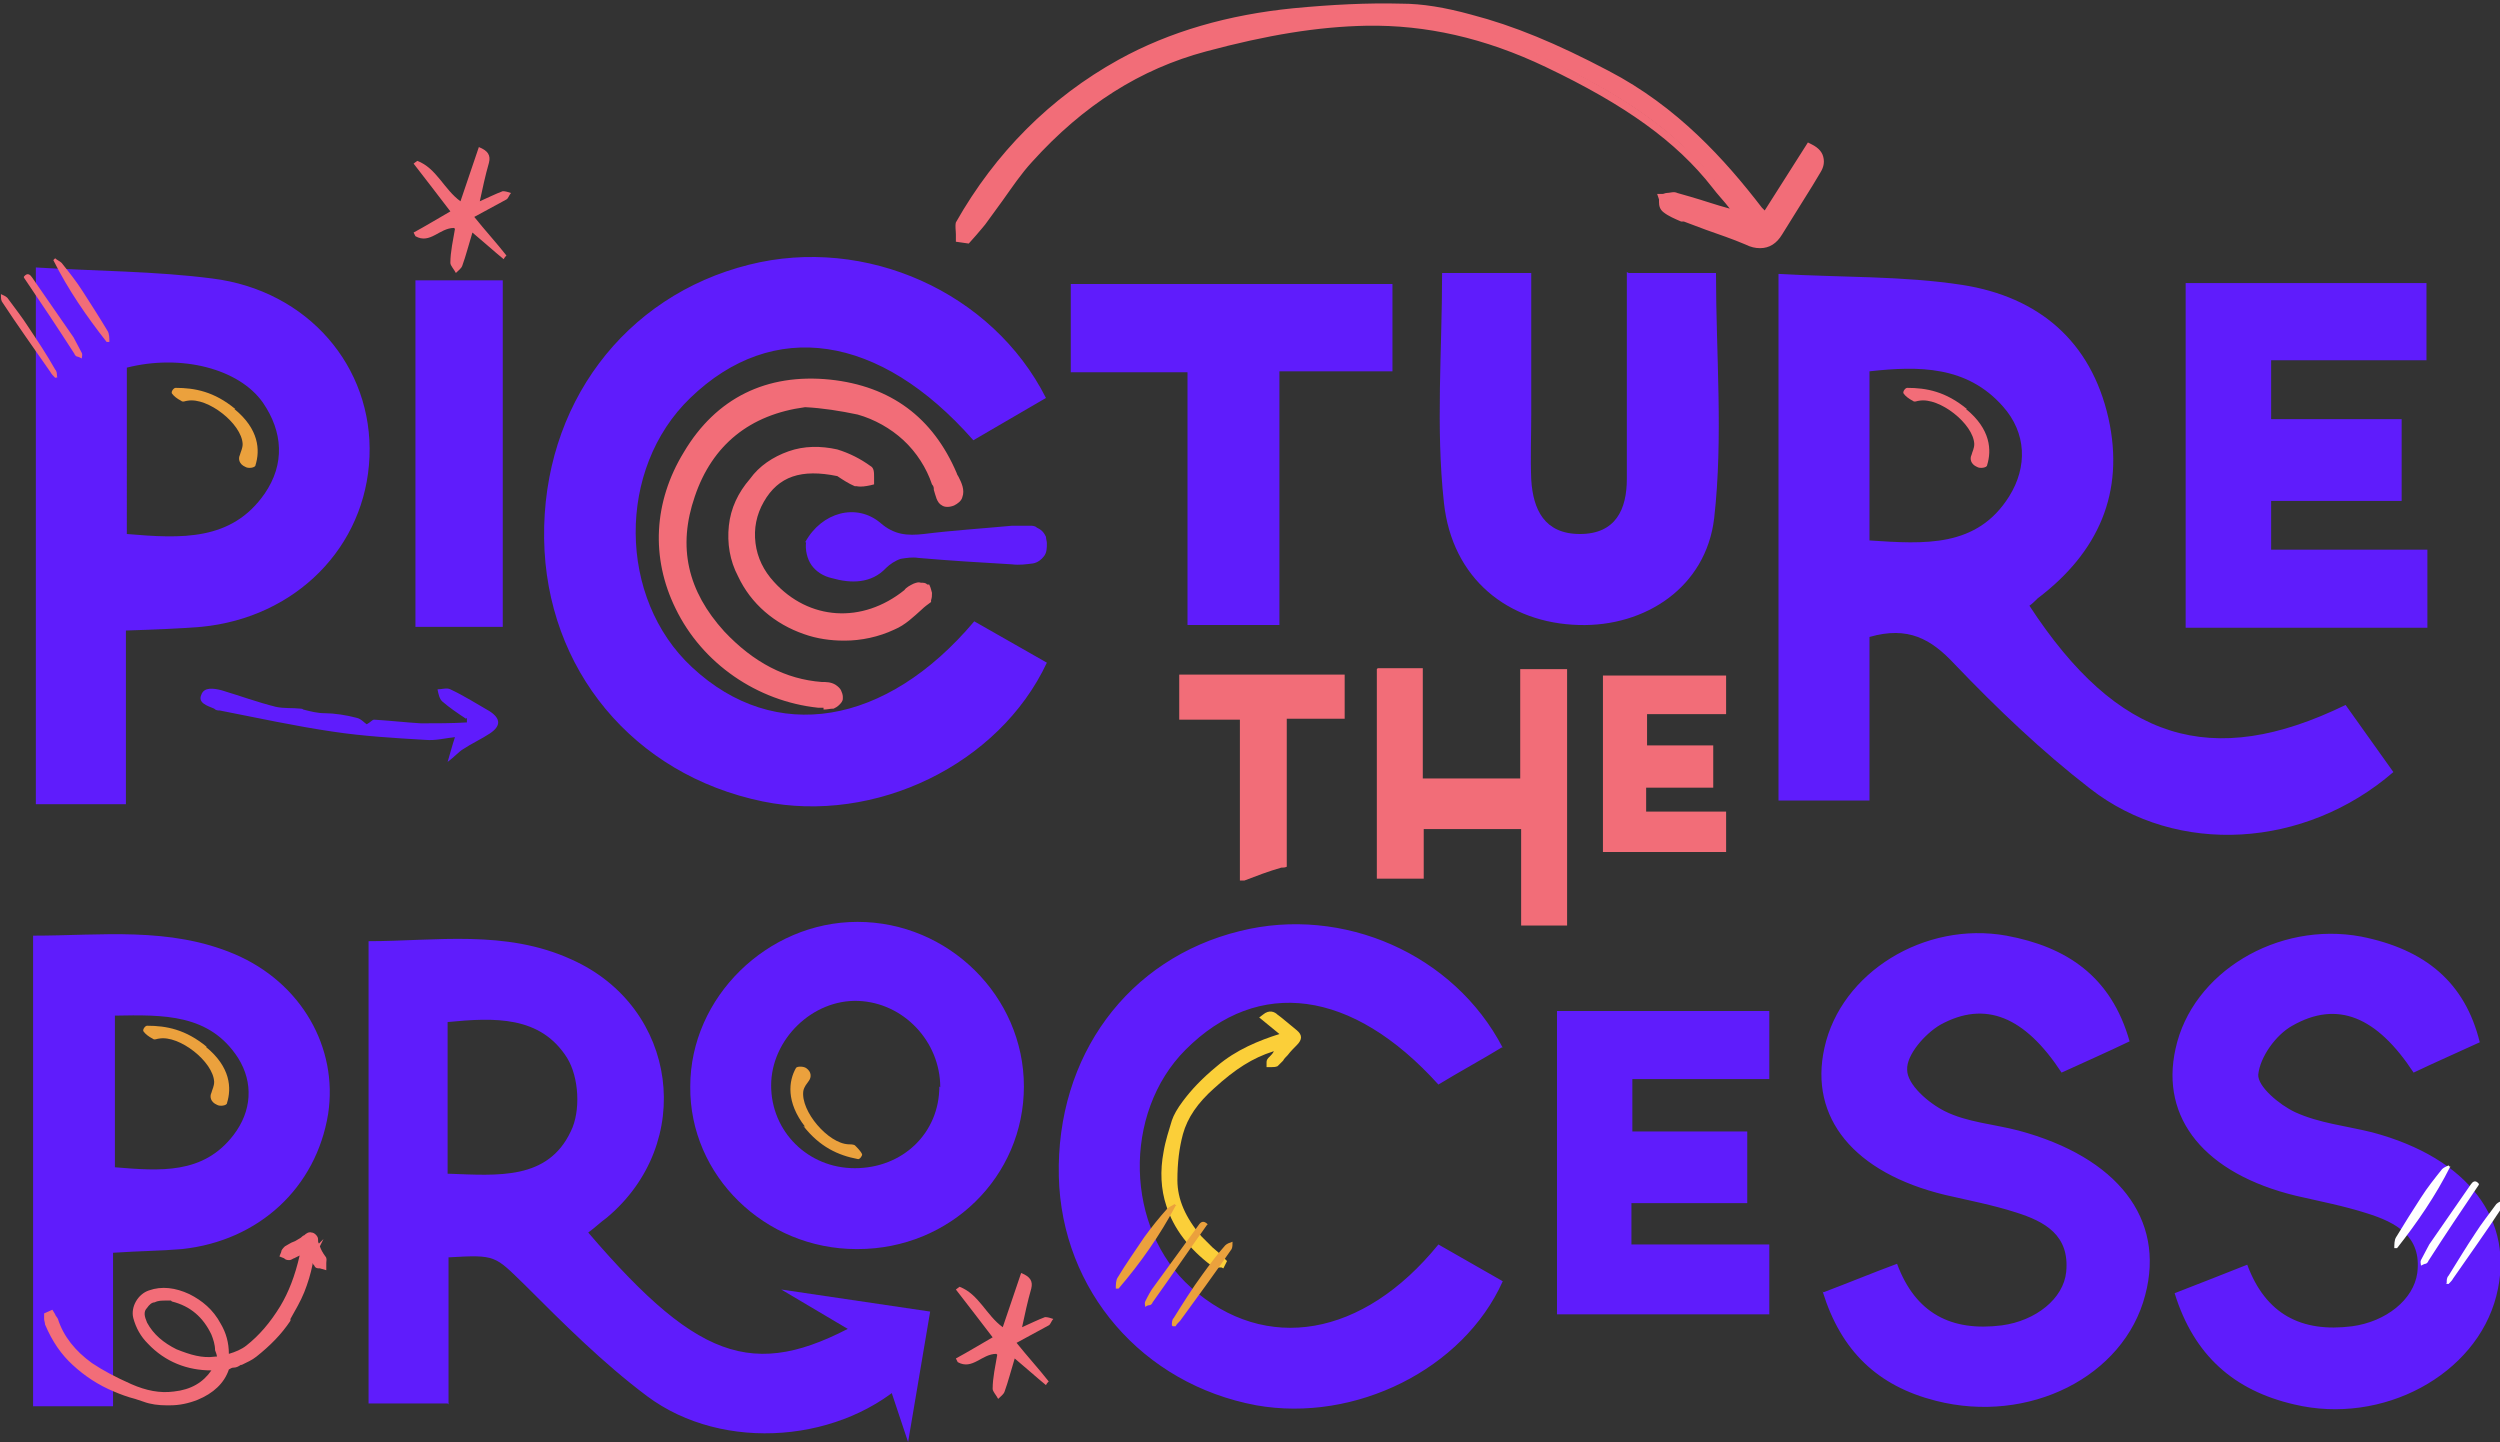
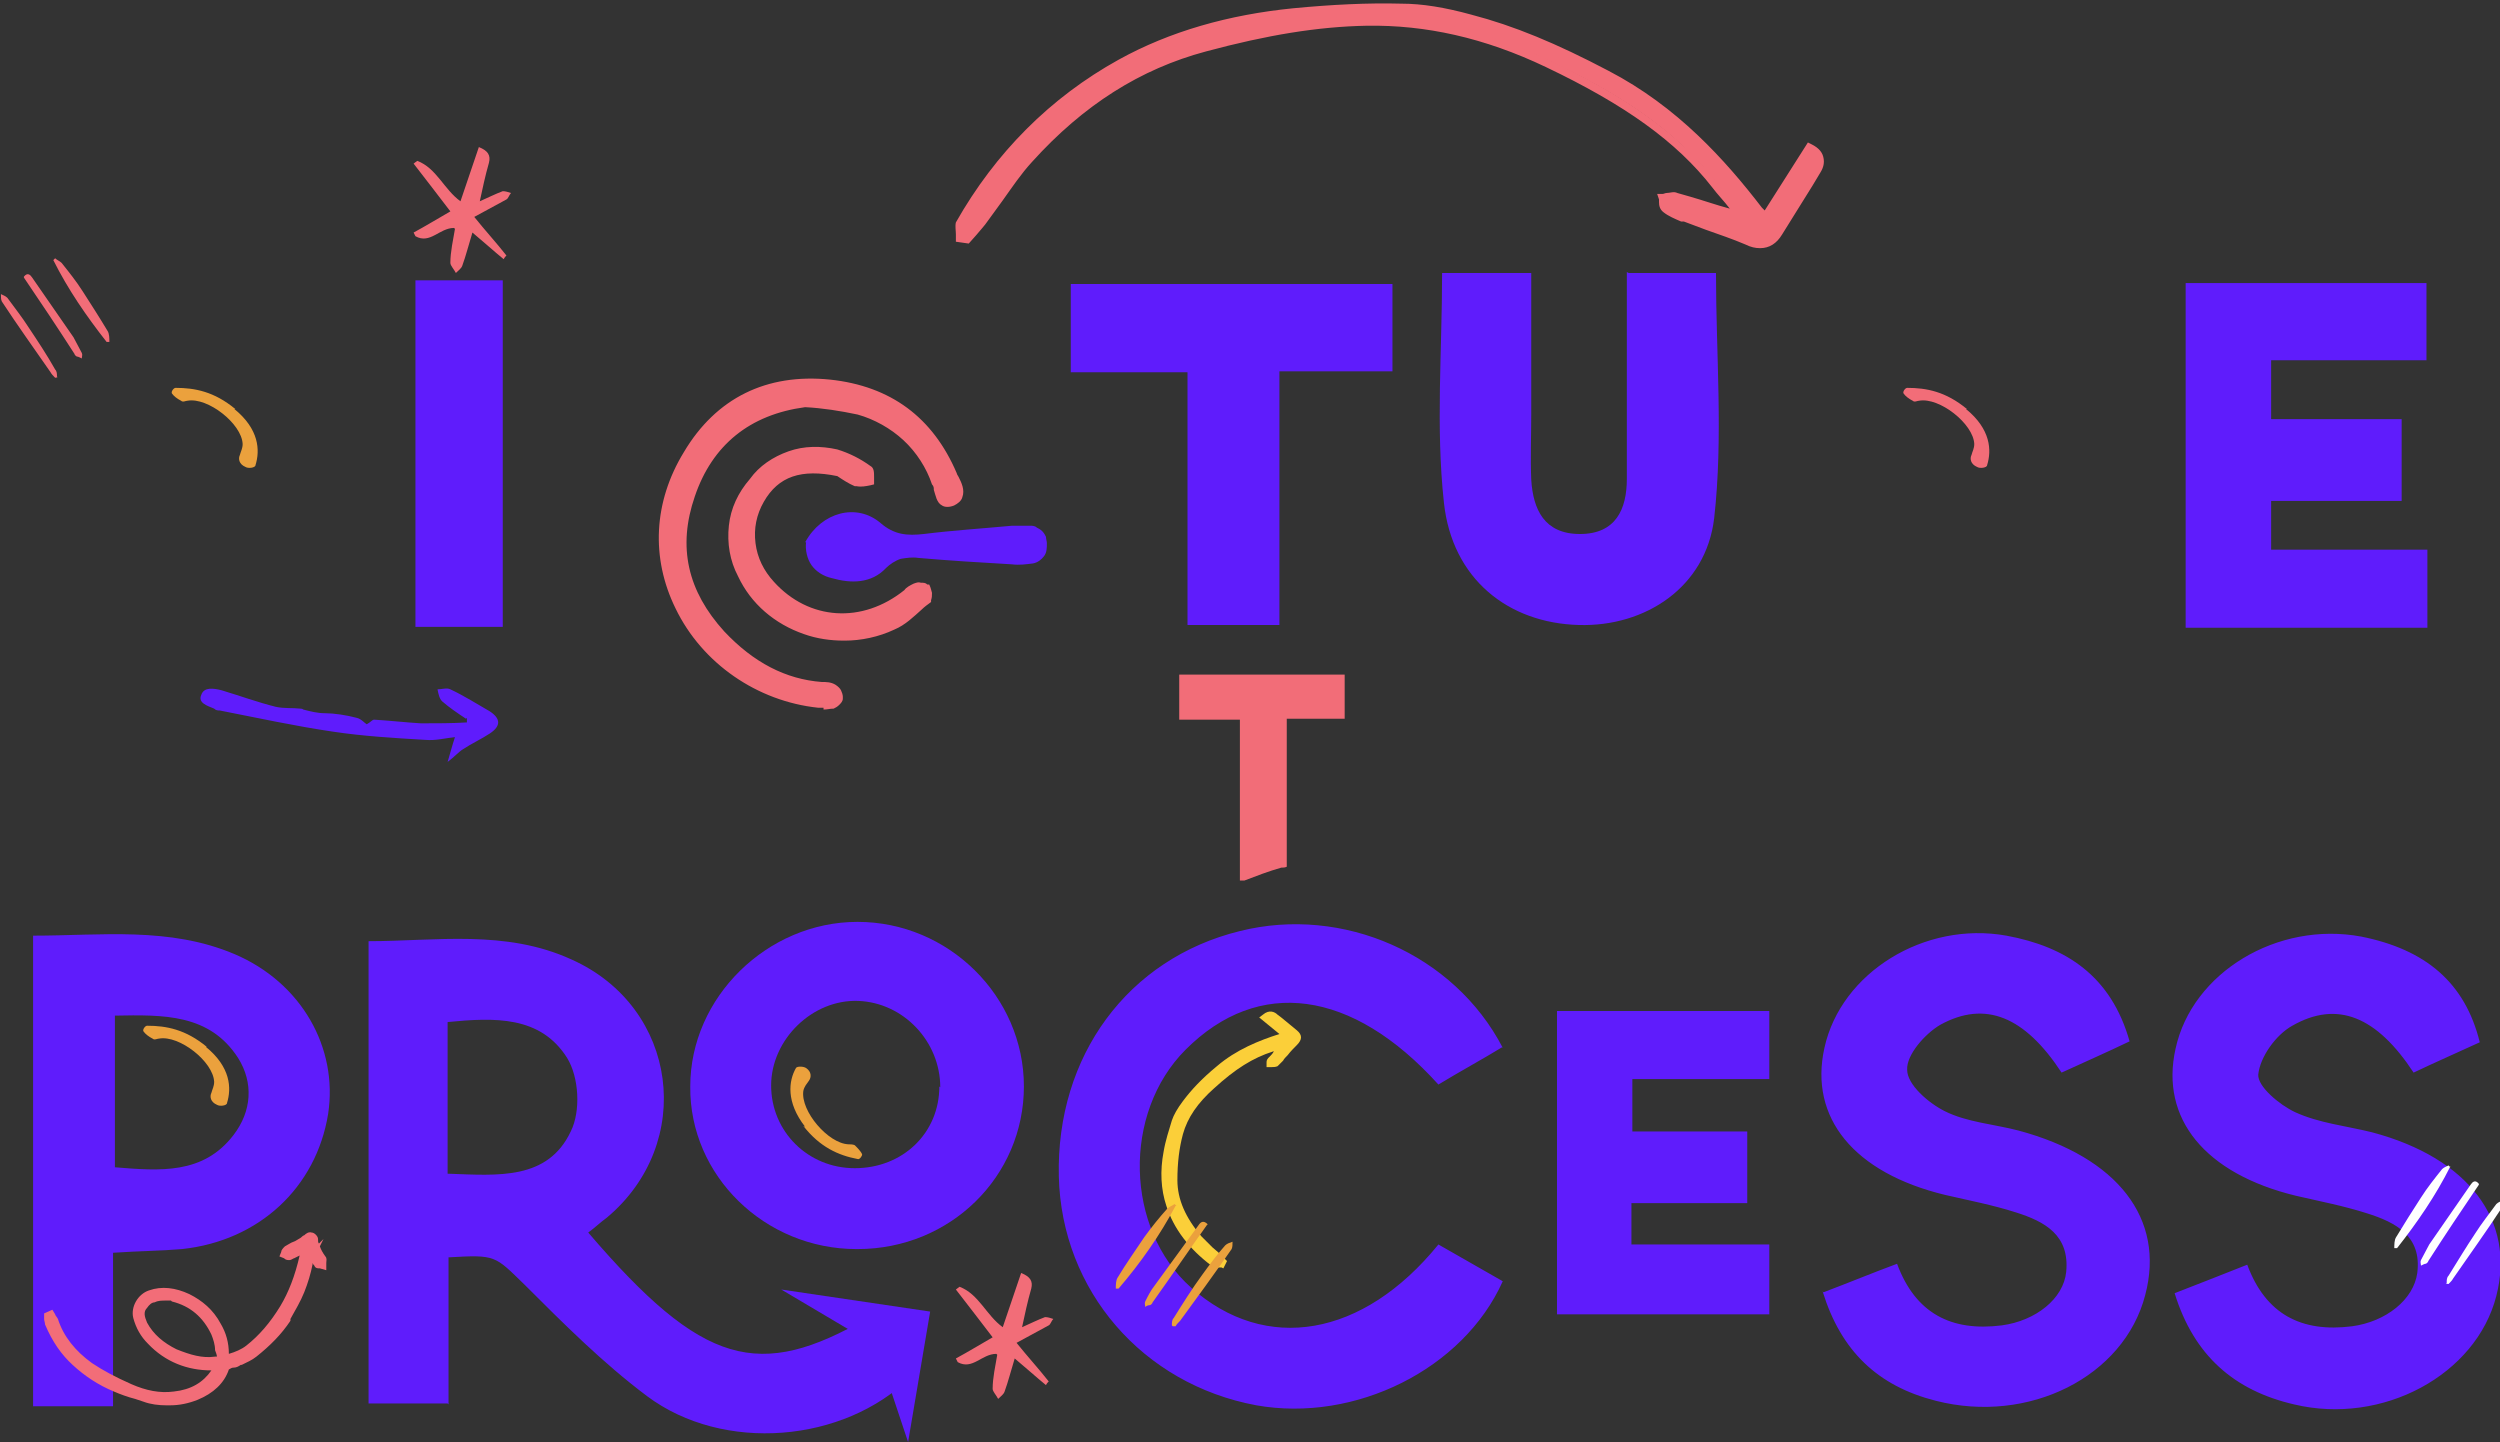
<svg xmlns="http://www.w3.org/2000/svg" viewBox="0 0 272 156.9">
  <rect x="0" y="0" width="272" height="156.9" fill="#333333" stroke="none" />
  <defs>
    <clipPath id="a">
      <path d="M0 0h272v156H0z" style="fill:none" />
    </clipPath>
  </defs>
  <g style="clip-path:url(#a)">
    <path d="M48.7 152.7h-8.6v-50.3c7.3 0 14.9-1.3 22.1 2 11.6 5.2 13.5 20 3.8 28.1-.7.5-1.3 1.1-2 1.6 12.5 14.6 18.6 16.1 30.4 9.3 1.6 2.1 3.2 4.3 4.7 6.4-7.3 7.2-20.4 8.3-28.7 2.1-4.8-3.6-9.1-7.9-13.3-12.1-3.3-3.2-3.1-3.3-8.3-3v16Zm.1-25c5.4.2 10.8.7 13.3-4.6 1.1-2.2.9-5.9-.4-8-2.9-4.6-7.9-4.4-13-3.9v16.5Zm114.7-13.8c-2.3 1.4-4.7 2.7-7 4.1-9.4-10.4-19.6-11.7-27.5-3.8-6.9 6.9-6.6 19.5.6 25.9 8.1 7.2 18.7 5.4 26.9-4.7 2.3 1.3 4.7 2.7 7 4-4.3 9.6-16.1 15.4-26.8 13.5-12.4-2.3-21.2-12.5-21.5-24.9-.3-13.1 7.5-23.7 19.7-26.7 11.2-2.8 23.3 2.5 28.6 12.7Zm34.9 26.7c2.9-1.1 5.3-2.1 8-3.1 2 5.4 5.9 7.4 11.4 6.7 3.7-.5 6.7-2.9 7-5.8.4-4-2.3-5.5-5.5-6.5-2.5-.8-5.1-1.3-7.7-1.9-9.9-2.4-14.8-8.4-13.1-16 1.8-8.2 10.9-13.8 19.8-12.2 6.5 1.2 11.4 4.4 13.4 11.5-2.5 1.2-5 2.3-7.4 3.4-4-6.1-8.3-7.9-13.2-5.2-1.7 1-3.7 3.3-3.6 4.9 0 1.6 2.3 3.6 4.1 4.5 2.4 1.2 5.3 1.4 8 2.1 10.8 2.9 16 9.6 13.8 17.9-2.3 8.9-12.7 14.1-22.8 11.5-6.3-1.6-10.3-5.4-12.3-11.9Zm71.4-27.2c-2.6 1.2-4.9 2.2-7.2 3.3-4-6.1-8.3-7.9-13.2-5.1-1.8 1-3.5 3.4-3.7 5.3-.1 1.3 2.3 3.3 4 4.1 2.6 1.2 5.6 1.5 8.4 2.2 10.5 2.8 15.6 9.6 13.5 17.8-2.2 8.6-12.4 14.1-22 11.8-6.5-1.5-10.9-5.3-13-12.1 2.6-1 5.1-2 7.9-3.1 2 5.4 5.9 7.4 11.4 6.7 3.7-.5 6.7-2.9 7.1-5.8.5-4-2.3-5.5-5.5-6.5-2.5-.8-5.1-1.3-7.7-1.9-9.9-2.4-14.8-8.4-13.1-16 1.8-8.3 11.1-13.9 20.2-12.2 7 1.4 11.3 5 12.9 11.5M12.3 136.2V153H3.6v-51.2c7.4 0 14.8-1 21.9 2 7.3 3.1 11.3 10.2 10.2 17.4-1.3 8-7.5 13.8-15.9 14.7-2.3.2-4.5.2-7.5.4Zm.2-25.7V127c4.9.4 9.6.8 12.9-3.5 2-2.6 2.2-5.7.5-8.4-3.1-4.8-8.1-4.7-13.4-4.6" style="fill:#5f1cfc" />
    <path d="M93.2 135.9c-10 0-18.2-8-18.1-17.7 0-9.7 8.4-17.9 18.2-17.9 9.9 0 18.1 8.1 18.1 17.9s-8 17.7-18.1 17.7Zm9.1-17.6c0-5-4-9.2-8.9-9.4-5-.2-9.5 4.2-9.5 9.2s4 9 9.1 9c5.2 0 9.2-3.8 9.2-8.9Zm90.2-.9h-14.9v5.7h12.5v7.8h-12.6v4.5h15v7.6h-23.1v-33h23.1z" style="fill:#5f1cfc" />
-     <path d="M149.9 72.7h4.9v12h10.6V72.8h5.1v27.9h-5V90.2h-10.6v5.4h-5.1V72.8Zm36.5 13h-7.3v2.6h8.7v4.4h-13.4V73.5h13.4v4.2h-8.6v3.4h7.2z" style="fill:#f26d78" />
-     <path d="M193.5 29.8c6.9.4 13.5.2 20 1.2 8.3 1.3 14 6.1 15.9 14.5 1.8 8.1-1.1 14.6-7.7 19.6-.3.3-.6.6-.9.8 9.6 14.7 19.8 17.9 34.4 10.8 1.7 2.4 3.5 4.9 5.2 7.3-9.6 8.3-23.5 9.2-33 1.8-5.3-4.1-10.1-8.7-14.7-13.5-2.6-2.8-5.1-4.2-9.3-3v17.8h-9.9zm9.9 29c6 .4 11.7.8 15.2-4.8 2-3.2 1.9-6.9-.7-9.8-3.9-4.4-9.1-4.4-14.5-3.8v18.5Zm-89.6-15.5c-2.6 1.5-5.3 3.1-7.9 4.6-10.2-11.6-21.8-13.3-30.8-4.6-8 7.7-7.9 21.8.2 29.3 9 8.4 21.1 6.4 30.7-5 2.6 1.5 5.3 3 7.9 4.5-5.2 11.1-18.7 17.6-30.9 15.1-14.1-2.9-23.6-14.4-23.8-28.6-.2-14.5 8.7-26.4 22.3-29.8 12.7-3.2 26.5 3 32.3 14.5M3.9 29.1c6.6.4 13 .4 19.2 1.2 10.4 1.3 17.5 9.6 17.1 19.4s-8 17.5-18.3 18.5c-2.5.2-5.1.3-8.2.4v18.9H3.9zm9.9 29c5.9.5 11.4.8 15-4.4 2.2-3.2 2-6.7-.2-9.9-2.6-3.7-8.9-5.3-14.8-3.8z" style="fill:#5f1cfc" />
    <path d="M237.8 30.8H264v8.4h-16.9v6.4h14.2v8.9h-14.2v5.3h17v8.5h-26.3zm-60.6-1.1h9.5c0 8.9.8 17.9-.2 26.7-.9 7.5-7.5 11.8-14.7 11.6-7.7-.2-13.8-5-14.7-13.3-.9-8.2-.2-16.5-.2-25h9.7V45c0 2.4-.1 4.8 0 7.2.2 3.2 1.4 5.9 5.3 5.9s5.1-2.7 5.1-6V29.6Zm-60.7 1.2h35v9.5h-12.3V68h-10V40.5h-12.7zm-71.3-.4h9.5v37.7h-9.5z" style="fill:#5f1cfc" />
    <path d="M140 94.4V78.2h6.3v-4.8h-18v4.9h6.6v17.5h.5c1.3-.5 2.6-1 4-1.4.2 0 .4 0 .6-.1Z" style="fill:#f26d78" />
    <path d="M266.6 126.9c-1.6 3.2-3.6 6.1-5.8 8.9h-.3c0-.4 0-.9.2-1.2.9-1.5 1.8-2.9 2.7-4.3.7-1.1 1.5-2.1 2.3-3.1.2-.2.5-.3.7-.4l.2.2Zm-.4 12.7c0-.3 0-.6.2-.8 1-1.6 1.9-3.1 2.9-4.6.7-1.1 1.5-2.1 2.3-3.2.2-.2.5-.3.7-.4 0 .3 0 .6-.1.8-1.7 2.6-3.5 5.1-5.3 7.7-.1.2-.3.4-.5.6 0 0-.2 0-.3-.1Zm3.5-10.7c-1.9 2.8-3.7 5.5-5.5 8.3 0 .1-.2.3-.3.3s-.3.1-.5.2c0-.2-.1-.4 0-.6.3-.6.6-1.1.9-1.7 1.5-2.2 3-4.3 4.5-6.5.2-.3.5-.6.9-.1Z" style="fill:#fff" />
    <path d="M5.8 28.3c1.6 3.2 3.6 6.1 5.8 8.9h.3c0-.4 0-.9-.2-1.2-.9-1.5-1.8-2.9-2.7-4.3-.7-1.1-1.5-2.1-2.3-3.1-.2-.2-.5-.3-.7-.5zM6.2 41c0-.3 0-.6-.2-.8-.9-1.6-1.9-3.1-2.9-4.6-.7-1.1-1.5-2.1-2.3-3.2-.2-.2-.5-.3-.7-.4 0 .3 0 .6.1.8 1.7 2.6 3.5 5.1 5.3 7.7.1.2.3.4.5.6 0 0 .2 0 .3-.1ZM2.6 30.2c1.9 2.8 3.7 5.5 5.5 8.3 0 .1.2.3.3.3s.3.1.5.2c0-.2.1-.4 0-.6-.3-.6-.6-1.1-.9-1.7-1.5-2.2-3-4.3-4.5-6.5-.2-.3-.5-.6-.9-.1Z" style="fill:#f26d78" />
    <path d="M25.5 44.5c2.7 2.2 2.8 4.5 2.3 6.1 0 .3-.8.4-1.1.2-.7-.3-.8-.9-.6-1.3.1-.4.3-.7.3-1.2-.1-2.2-3.8-5.1-6-4.7-.2 0-.5.2-.7 0-.4-.2-.8-.5-1-.8-.1-.2.2-.6.4-.6 2.1 0 4.2.4 6.5 2.3Zm-3.1 69.4c2.7 2.2 2.8 4.5 2.3 6.1 0 .3-.8.4-1.1.2-.7-.3-.8-.9-.6-1.3.1-.4.3-.7.3-1.2-.1-2.2-3.8-5.1-6-4.7-.2 0-.5.2-.7 0-.4-.2-.8-.5-1-.8-.1-.2.2-.6.4-.6 2.1 0 4.2.4 6.5 2.3Z" style="fill:#eba13d" />
    <path d="M213.9 44.5c2.7 2.2 2.8 4.5 2.3 6.1 0 .3-.8.4-1.1.2-.7-.3-.8-.9-.6-1.3.1-.4.3-.7.3-1.2-.1-2.2-3.8-5.1-6-4.7-.2 0-.5.2-.7 0-.4-.2-.8-.5-1-.8-.1-.2.2-.6.4-.6 2.1 0 4.2.4 6.5 2.3Z" style="fill:#f26d78" />
    <path d="M87.6 122.6c-2.1-2.7-1.8-5-1-6.4.1-.2.8-.2 1.1 0 .6.4.6 1 .3 1.4-.2.3-.5.6-.6 1.1-.3 2.2 2.7 5.7 4.9 5.8.2 0 .5 0 .7.1.3.3.7.7.8 1 0 .2-.3.6-.5.5-2.1-.4-4.1-1.3-5.9-3.6Z" style="fill:#eba13d" />
    <path d="M108.4 147.3c-1.6 0-2.6 1.8-4.2.9l-.2-.4c1.3-.7 2.6-1.5 4-2.3-1.3-1.7-2.6-3.4-4-5.2.1-.1.3-.2.4-.3 2.1.8 2.9 3.1 4.7 4.4.7-2 1.3-3.9 2-5.9 1 .4 1.3.9 1.1 1.7-.4 1.4-.7 2.8-1 4.2.9-.4 1.7-.8 2.5-1.1.3 0 .6.1.9.2-.2.2-.3.6-.5.7-1.1.6-2.2 1.2-3.5 1.9 1.2 1.5 2.4 2.8 3.5 4.2-.1.1-.2.2-.3.4-1.1-.9-2.2-1.9-3.4-2.9-.4 1.3-.7 2.5-1.1 3.6-.1.3-.4.5-.7.8-.2-.4-.6-.8-.6-1.1 0-1.2.3-2.5.5-3.7Zm-59-122.5c-1.6 0-2.6 1.8-4.2.9l-.2-.4c1.3-.7 2.6-1.5 4-2.3-1.3-1.7-2.6-3.4-4-5.2.1-.1.3-.2.4-.3 2.1.8 2.9 3.1 4.7 4.4.7-2 1.3-3.9 2-5.9 1 .4 1.3.9 1.1 1.7-.4 1.4-.7 2.8-1 4.2.9-.4 1.7-.8 2.5-1.1.3 0 .6.1.9.2-.2.2-.3.6-.5.7-1.1.6-2.2 1.2-3.5 1.9 1.2 1.5 2.4 2.8 3.5 4.2-.1.1-.2.2-.3.4-1.1-.9-2.2-1.9-3.4-2.9-.4 1.3-.7 2.5-1.1 3.6-.1.3-.4.5-.7.8-.2-.4-.6-.8-.6-1.1 0-1.2.3-2.5.5-3.7Z" style="fill:#f26d78" />
    <path d="M50.7 78.2c-.9-.6-1.8-1.2-2.6-1.9-.3-.3-.4-.8-.5-1.3.5 0 1-.2 1.4 0 1.5.7 2.9 1.6 4.3 2.4q1.8 1.2 0 2.4c-.9.6-2 1.1-2.9 1.7-.5.3-.9.8-1.7 1.4.3-1 .5-1.8.8-2.7-1 .1-2.1.4-3.2.3-3.4-.2-6.8-.4-10.1-.9-4.1-.6-8.2-1.5-12.3-2.3-.2 0-.4 0-.6-.2-.7-.3-1.8-.6-1.4-1.5.3-.9 1.4-.7 2.2-.5 2 .6 3.9 1.3 5.9 1.8.9.2 1.8.1 2.7.2 0 0 .2 0 .3.1.8.2 1.5.4 2.4.4s2.3.2 3.4.5c.5.1.9.6 1.1.7.4-.2.6-.5.8-.5 1.7.1 3.4.3 5.1.4 1.7 0 3.4 0 5-.1v-.5Z" style="fill:#5f1cfc" />
    <path d="M87.5 43.5c-6.4.8-10.5 4.3-12.5 10.1s-.8 10.8 3.3 15.2c3 3.2 6.5 5.4 11 5.7.5 0 1 0 1.4.3.2 0 .3.2.4.4 0 .2.1.3.1.5s-.1.3-.3.5c-.1.1-.3.2-.4.3-.5.1-1 .1-1.4 0-12.4-1.4-21.7-14.8-14.3-27 3.5-5.8 8.7-8.4 15.4-7.7 6.4.6 10.9 4 13.4 9.9.4.9 1.3 2.2 0 2.7-1.5.6-1.4-1.2-1.7-2.1-.7-1.9-1.8-3.6-3.2-5-1.5-1.4-3.3-2.4-5.2-2.9-1.9-.4-3.9-.7-5.9-.8Z" style="fill:#f26d78" />
    <path d="M89.6 77H89c-6.6-.7-12.6-4.8-15.5-10.8-2.7-5.5-2.4-11.6.9-17 3.5-5.9 9-8.6 15.9-7.9q9.9 1.05 13.8 10.2c0 .1.1.2.2.4.3.6.7 1.4.4 2.2-.1.4-.5.7-.9.9-.5.2-1 .2-1.3 0-.6-.3-.7-1.1-.9-1.7 0-.2 0-.4-.2-.6-.6-1.8-1.7-3.5-3.1-4.8s-3.2-2.3-5-2.8c-1.9-.4-3.8-.7-5.7-.8-6 .8-10.1 4.1-12 9.7-1.9 5.5-.8 10.3 3.2 14.7 3.2 3.4 6.7 5.2 10.6 5.5.5 0 1 0 1.5.3q.45.3.6.6c.1.2.2.5.2.7v.2c0 .3-.2.5-.4.7s-.4.3-.6.4c-.4 0-.7.1-1.1.1Zm-1.5-34.9c-5.6 0-9.9 2.5-12.9 7.6-3.1 5.2-3.4 10.9-.9 16.1 2.8 5.6 8.4 9.5 14.8 10.2h1.3s.1 0 .2-.2c0 0 0-.1.1-.2v-.2s-.1-.2-.2-.2c-.3-.1-.7-.2-1.1-.2-4.3-.3-8-2.2-11.3-5.9-4.2-4.6-5.4-9.9-3.4-15.7 2.1-6.1 6.4-9.6 12.9-10.4q3 .15 6 .9c2.1.5 3.9 1.6 5.5 3 1.5 1.4 2.7 3.2 3.4 5.2 0 .2.1.5.2.8 0 .4.2.9.4 1h.5c.3-.1.4-.3.4-.3.1-.3-.2-.9-.4-1.4 0-.2-.1-.3-.2-.4-2.4-5.7-6.8-8.9-13-9.6-.7 0-1.4-.1-2-.1Z" style="fill:#f26d78" />
    <path d="M91.4 51.5c-4.2-.9-6.9 0-8.6 3-.9 1.5-1.2 3.2-1 4.8s.9 3.2 2.1 4.5c4 4.3 10.1 4.7 14.8.9.3-.3.6-.5.9-.7h.5c.2 0 .3 0 .5.1 0 .1.2.3.2.5v.5c-1.2 1-2.3 2.3-3.7 3-2.9 1.3-6.3 1.5-9.3.4-3-1-5.5-3.2-7-6-.8-1.6-1.2-3.4-.9-5.2.2-1.8 1-3.5 2.2-4.8 1-1.3 2.4-2.3 4-2.9 1.6-.5 3.3-.6 5-.1 1.2.4 2.4 1 3.5 1.8.3.2.2.8.2 1.2-.4.1-.9.2-1.3.1-.7-.3-1.3-.7-2-1.1Z" style="fill:#f26d78" />
    <path d="M91.8 69.7c-1.4 0-2.9-.2-4.3-.7-3.2-1.1-5.8-3.3-7.2-6.3-.9-1.7-1.2-3.6-1-5.5s1-3.6 2.3-5.1c1-1.4 2.5-2.4 4.2-3s3.5-.6 5.3-.2q1.95.6 3.6 1.8c.4.2.4.7.4 1.2v.8l-.4.1c-.5.1-1 .2-1.5.1H93c-.7-.3-1.3-.7-1.9-1.1-3.9-.8-6.4 0-8 2.8q-1.2 2.1-.9 4.5c.2 1.6.9 3 2 4.2 3.8 4.2 9.6 4.6 14.2.9.2-.3.6-.5 1-.7.3-.1.5-.2.8-.1.3 0 .5 0 .7.2h.2c.2.4.2.6.3.9 0 .3 0 .5-.1.8v.2c-.4.3-.7.5-1 .8-.9.8-1.8 1.7-3 2.2-1.7.8-3.6 1.2-5.4 1.2Zm-3.1-20.1c-.9 0-1.7.1-2.6.4-1.5.5-2.8 1.4-3.8 2.7-1.2 1.3-1.9 2.9-2.1 4.6s0 3.4.9 4.9c1.4 2.7 3.7 4.8 6.7 5.8 2.9 1 6.1.9 9-.4 1-.4 1.8-1.3 2.7-2.1l.8-.8v-.3h-.5c-.2.1-.5.3-.7.6-4.9 4-11.5 3.6-15.6-1-1.2-1.3-2-3-2.3-4.7-.2-1.8.2-3.6 1.1-5.2 1.9-3.1 4.8-4.1 9.2-3.2h.2c.6.4 1.2.8 1.8 1.1h.6v-.4c-1-.7-2.1-1.3-3.3-1.7q-1.05-.3-2.1-.3m5.4 2" style="fill:#f26d78" />
    <path d="M87.6 59c1.8-3.3 5.6-4.3 8.2-2.1 1.5 1.3 2.9 1.4 4.7 1.2 3.2-.4 6.4-.6 9.6-.9h2c.2 0 .5 0 .7.2.2.1.4.2.6.4s.3.4.4.6c0 .2.1.5.1.7 0 .5 0 1-.3 1.4s-.7.7-1.2.8c-.8.1-1.5.2-2.3.1-3.4-.2-6.8-.4-10.2-.7-.6-.1-1.3 0-1.9.1-.6.2-1.2.6-1.6 1-1.6 1.7-3.8 1.7-5.9 1.1-.9-.2-1.7-.7-2.2-1.4s-.7-1.7-.6-2.5Z" style="fill:#5f1cfc" />
  </g>
  <path d="M5.3 143.1c.1.2.3.4.3.6.7 2.2 2.2 3.8 3.9 5 1.4.9 2.9 1.7 4.4 2.4s3.2 1 4.9.8c2-.2 3.7-1.1 4.7-3.1v-.1h-.4c-2.7.2-5.1-.8-7-2.7-.7-.7-1.2-1.5-1.5-2.6-.2-.9.4-2.1 1.4-2.4 1.4-.5 2.7-.3 4 .4 1.3.6 2.4 1.7 3.2 3 .6 1.1.9 2.3.9 3.7 1-.1 1.9-.5 2.7-1.1 1.5-1.2 2.8-2.8 3.8-4.5 1.2-1.9 1.8-4 2.3-6.2v-.4c-.5.2-.9.4-1.3.6-.2 0-.3.2-.5.2-.1 0-.3-.1-.4-.2 0-.1 0-.3.2-.3.5-.3 1-.5 1.5-.8.2-.1.4-.3.6-.5.1 0 .3-.2.4-.2s.3.2.3.3c.1.8.5 1.5.9 2.2v.5c-.2 0-.3 0-.4-.2-.4-.4-.7-.8-1-1.2 0 0 .1.8.2.7 0 0 0-.7-.1-.6-.4 1.4-.7 2.9-1.2 4.2-.4 1.1-1 2.1-1.6 3.1-.9 1.5-2.1 2.7-3.4 3.7-.5.4-1.1.6-1.6.9-.4.2-.8.3-1.3.4-.1 0-.3.2-.3.3-.6 1.6-1.7 2.5-3.1 3.1-1.7.7-3.4.8-5.1.2-1.1-.4-2.2-.7-3.2-1.1-1.6-.7-3.1-1.6-4.4-2.8-1.3-1.1-2.2-2.6-2.9-4.2 0-.2 0-.5-.1-.7h.2Zm13.4-2.1c-.7 0-1.4 0-2 .2-.4.1-.8.4-1.1.7-.6.7-.4 1.5 0 2.2.8 1.4 2 2.4 3.4 3.1 1.4.6 2.9 1.1 4.4.8.4 0 .6-.2.5-.6-.2-.8-.2-1.7-.6-2.5-1-2-2.6-3.3-4.7-3.9Z" style="fill:#f26d78" />
  <path d="M18.1 152.9c-.8 0-1.7-.1-2.5-.4l-.9-.3c-.8-.2-1.6-.5-2.3-.8-1.7-.7-3.2-1.7-4.5-2.9-1.2-1.1-2.2-2.5-3-4.4 0-.2-.1-.4-.1-.6v-.6l.9-.4.3.5c0 .1.2.3.3.5.6 1.9 1.9 3.5 3.7 4.8 1.2.8 2.5 1.5 4.3 2.3 1.6.7 3.1 1 4.6.8 1.9-.2 3.2-1 4.1-2.3-2.6 0-5-.9-6.9-2.9-.8-.8-1.3-1.7-1.6-2.8-.3-1.2.5-2.6 1.7-3 1.4-.5 2.9-.3 4.4.4 1.4.7 2.6 1.7 3.4 3.2q.9 1.5.9 3.3c.7-.2 1.4-.5 1.9-.9 1.4-1.1 2.6-2.5 3.7-4.3.9-1.5 1.6-3.3 2.1-5.5l-.6.3c-.1 0-.3.2-.5.2s-.4 0-.6-.2l-.5-.2.2-.5c0-.2.2-.4.4-.6.2-.1.5-.3.7-.4.3-.1.5-.2.8-.4 0 0 .2-.1.3-.2 0 0 .2-.2.3-.2.2-.2.5-.4.8-.3.3 0 .7.4.7.7 0 .2 0 .4.1.5l.5-.5-.4.8c.1.3.3.7.6 1.1.2.2.1.5.1.7v.8l-.7-.2h-.1c-.1 0-.4 0-.5-.3 0 0-.2-.2-.2-.3v.2q-.3 1.5-.9 3c-.4 1-1 2-1.5 2.9v.2c-1 1.5-2.2 2.7-3.7 3.9-.5.4-1 .6-1.6.9h-.1c-.3.2-.5.3-.8.3-.2 0-.3.1-.5.2-.5 1.5-1.7 2.6-3.4 3.3q-1.5.6-3 .6Zm.5-11.4h-.5c-.5 0-.9 0-1.3.2-.3 0-.6.3-.8.6-.4.4-.3.9 0 1.6.7 1.3 1.8 2.2 3.2 2.9 1.5.6 2.8 1 4.2.8h.2c0-.2-.1-.4-.2-.7 0-.6-.2-1.2-.4-1.7-.9-1.9-2.3-3.1-4.3-3.6Zm85.7-115.7c0-.5-.3-1.1 0-1.5 4-7.1 9.6-13.2 17.5-17.5 5.7-3.1 12.1-4.9 18.8-5.6 3.9-.4 7.9-.6 11.8-.5 2.5 0 5.1.6 7.5 1.2 5.3 1.4 10.1 3.6 14.8 6 7.1 3.7 12 9 16.5 14.7.1.2.3.3.8.8 1.6-2.6 3.2-5 4.8-7.5 1.3.7 1.4 1.5.8 2.3-1.4 2.3-2.8 4.5-4.2 6.8-.8 1.3-1.9 1.6-3.4.9-2.2-.9-4.5-1.7-6.7-2.5-.7-.3-1.5-.5-2.1-1-.3-.2-.3-.8-.4-1.2.5 0 1-.3 1.4-.1 2.3.7 4.6 1.5 7.2 2.1-.9-1.2-1.9-2.3-2.8-3.5-4.6-5.9-11.2-9.9-18.3-13.2-6-2.8-12.6-4.7-19.7-4.6-6 .1-11.9 1.2-17.6 2.8-8 2.2-14.1 6.6-19.2 12.2-1.8 2-3.2 4.3-4.9 6.4-.6.8-1.3 1.5-1.9 2.3h-.7Z" style="fill:#f26d78" />
  <path d="M191.5 27c-.5 0-1-.1-1.6-.4-1.4-.6-2.9-1.1-4.3-1.6l-2.4-.9h-.3c-.7-.3-1.4-.6-1.9-1-.4-.3-.5-.7-.5-1.1v-.3l-.2-.6h.6c.1 0 .3-.1.4-.1.4 0 .8-.2 1.2 0l1.4.4c1.4.4 2.8.9 4.3 1.3-.6-.8-1.3-1.5-1.9-2.3-3.9-5-9.5-9-18.1-13.1-6.7-3.2-13.1-4.6-19.5-4.5-5.3.1-10.8 1-17.5 2.8-7.1 1.9-13.3 5.8-18.9 12-1.2 1.3-2.2 2.8-3.2 4.2-.5.7-1.1 1.5-1.6 2.2-.4.6-.9 1.1-1.3 1.6l-.8.9-1.4-.2v-.8c0-.4-.1-.9 0-1.3 4.3-7.6 10.3-13.6 17.7-17.7 5.6-3.1 12-4.9 19-5.6 4.2-.4 8.1-.6 11.8-.5 2.2 0 4.7.4 7.6 1.2 4.6 1.2 9.2 3.1 14.9 6.1 7.5 3.9 12.7 9.7 16.7 14.9l.3.3 4.7-7.4.4.2c.8.4 1.2.9 1.3 1.5q.15.75-.3 1.5l-.9 1.5c-1.1 1.8-2.2 3.5-3.3 5.3q-.9 1.5-2.4 1.5m-10-5.1c0 .1 0 .3.1.4.5.3 1.1.6 1.7.8h.3c.8.4 1.6.7 2.4 1 1.4.5 2.9 1.1 4.3 1.7 1.3.6 2.1.3 2.8-.7 1.1-1.8 2.2-3.5 3.3-5.3l.9-1.5c.2-.3.3-.6.2-.8 0-.2-.2-.4-.5-.6l-4.8 7.5-.4-.4c-.2-.2-.3-.3-.5-.4l-.4-.4c-4-5.1-9.1-10.8-16.4-14.6-5.6-2.9-10.2-4.8-14.7-6-2.9-.8-5.2-1.2-7.4-1.2-3.6 0-7.6 0-11.7.5-6.9.7-13.2 2.5-18.7 5.5-7.4 4-13 9.7-17.3 17.3v.8l.4-.5c.4-.5.9-1 1.3-1.6.5-.7 1.1-1.5 1.6-2.2 1-1.4 2.1-2.9 3.3-4.3 5.8-6.4 12.1-10.4 19.4-12.3 6.8-1.8 12.4-2.7 17.7-2.8 6.6-.1 13.1 1.4 19.9 4.6 8.7 4.1 14.4 8.2 18.5 13.4.6.8 1.3 1.6 1.9 2.3l1.8 2.2-1.4-.3c-2.1-.4-4-1-5.9-1.6l-1.3-.4h-.6Z" style="fill:#f26d78" />
  <path d="M132.6 137.4c-.2 0-.4 0-.6-.1-2.2-1.7-3.9-3.7-4.8-6.3q-.9-2.85-.3-5.7c.2-1.1.5-2.3.9-3.3.3-.7.7-1.4 1.2-2 1-1.4 2.3-2.6 3.6-3.7 2-1.7 4.4-2.7 6.9-3.5 0 0 .1 0 .4-.2-.8-.7-1.5-1.3-2.3-1.9q.6-.45.9 0c.7.6 1.4 1.1 2.1 1.7.4.3.4.6 0 1-.5.5-1 1.1-1.6 1.7-.2.2-.3.4-.5.5h-.5v-.4c.5-.6 1-1.2 1.4-1.9-.5.2-1 .4-1.5.5-2.6.8-4.7 2.4-6.6 4.1-1.6 1.5-2.9 3.2-3.5 5.2-.5 1.7-.7 3.4-.6 5.2 0 2.4 1.1 4.5 2.7 6.3.6.7 1.3 1.2 1.9 1.9.2.2.4.5.7.7 0 0 0 .1-.1.2Z" style="fill:#fbcf39" />
  <path d="M132.9 137.9h-.5c-.2 0-.4 0-.6-.2-2.4-1.8-4.1-4-4.9-6.5-.6-1.8-.7-3.8-.3-5.9.2-1.2.6-2.4.9-3.4q.3-.9 1.2-2.1c.9-1.2 2-2.4 3.7-3.8 2.1-1.8 4.6-2.8 6.8-3.5l-2.2-1.8.4-.3c.7-.6 1.3-.3 1.6 0l.4.3c.6.5 1.1.9 1.7 1.4s.6 1 0 1.6c-.3.3-.7.7-1 1.1-.2.2-.4.4-.5.6l-.6.6c-.2.1-.5.1-.6.1h-.6v-.5c0-.1 0-.3.2-.5l.3-.3c.1-.1.2-.2.3-.4h-.1c-2.2.7-4.1 1.9-6.4 4-1.8 1.6-2.9 3.2-3.4 5-.4 1.5-.6 3.1-.6 5 0 2.1.9 4.1 2.6 6.1l1.2 1.2c.2.2.5.4.7.6l.5.5.4.4-.4.8Z" style="fill:#fbcf39" />
  <path d="M127.9 131.2c-1.7 3.2-3.8 6.2-6.2 9h-.3c0-.4 0-.9.2-1.2.9-1.5 1.9-2.9 2.9-4.4.8-1.1 1.6-2.1 2.5-3.1.2-.2.5-.3.8-.5l.2.2Zm-.4 13c0-.3 0-.6.2-.8 1-1.6 2-3.2 3.1-4.7.8-1.1 1.6-2.2 2.5-3.2.2-.2.5-.3.8-.4 0 .3 0 .6-.1.8-1.8 2.6-3.7 5.2-5.6 7.8-.2.2-.4.4-.5.6h-.3Zm3.8-10.9c-2 2.8-3.9 5.6-5.9 8.4 0 .1-.2.3-.3.3-.2 0-.4.1-.5.2 0-.2-.1-.4 0-.6.3-.6.6-1.2 1-1.7l4.8-6.6c.2-.3.5-.6 1-.1Z" style="fill:#eba13d" />
  <path d="m98.8 156.9-3.5-10.5-10.3-6.1 16.2 2.4z" style="fill:#5f1cfc" />
</svg>